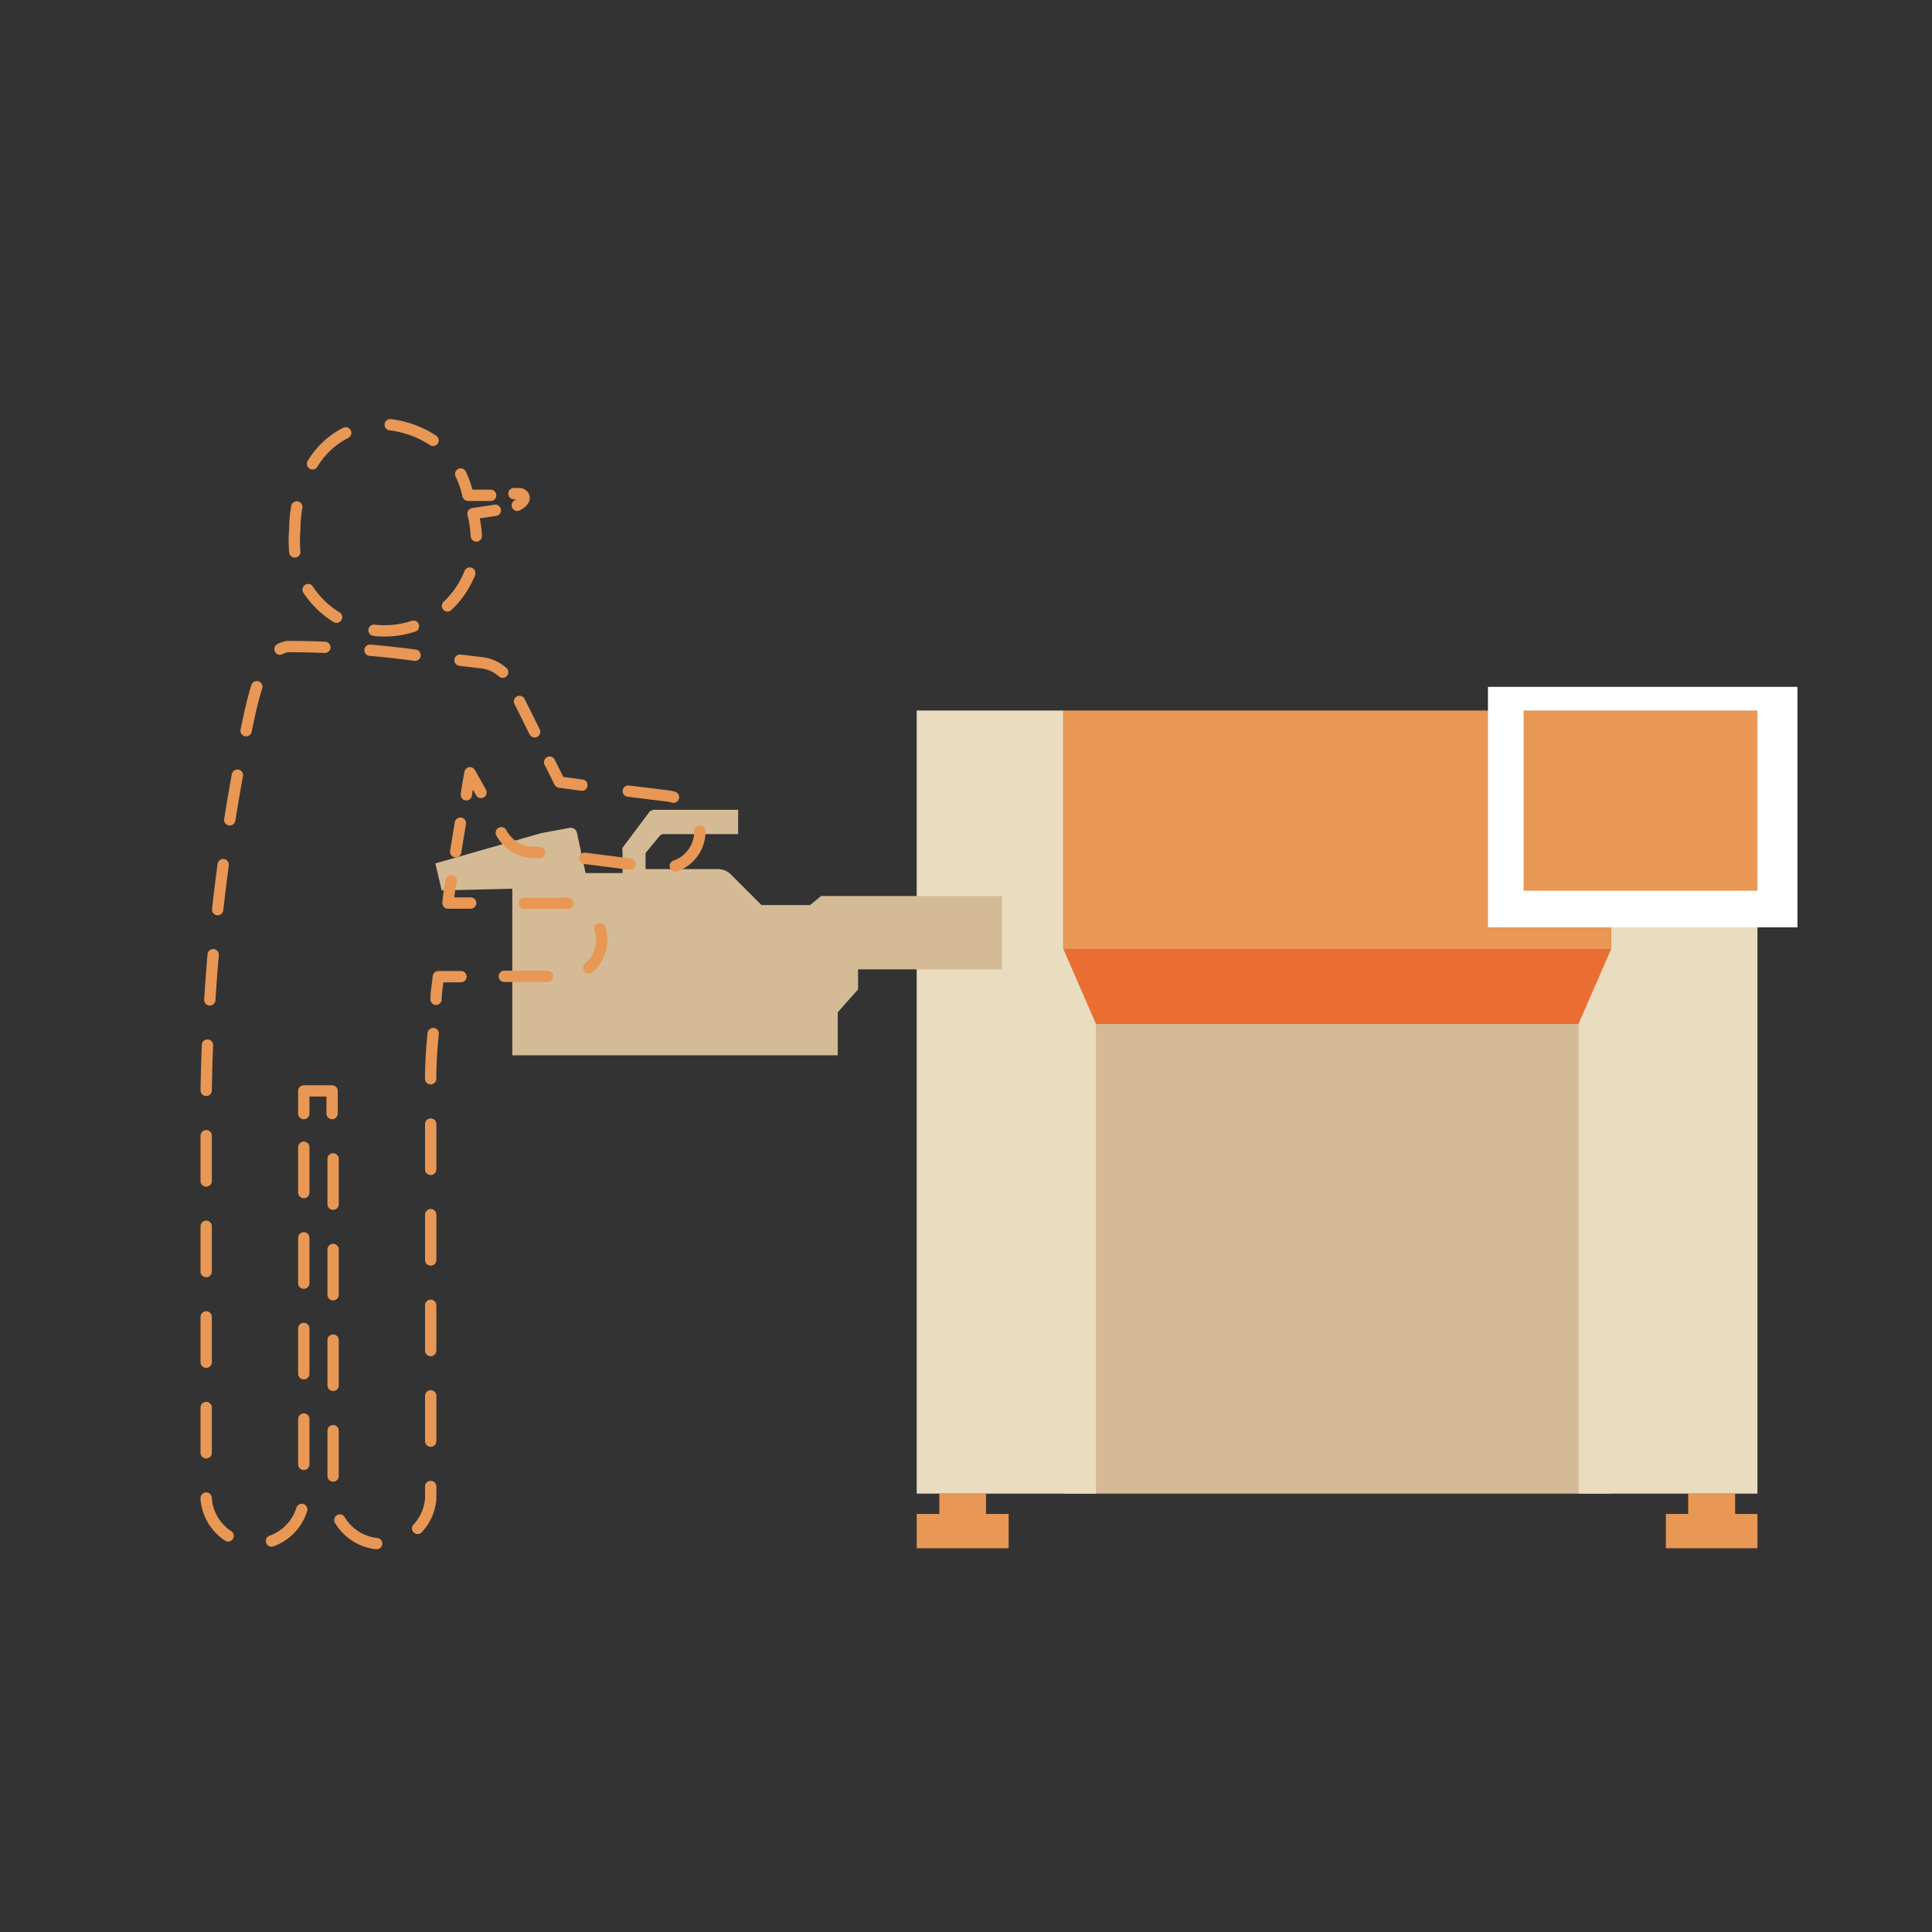
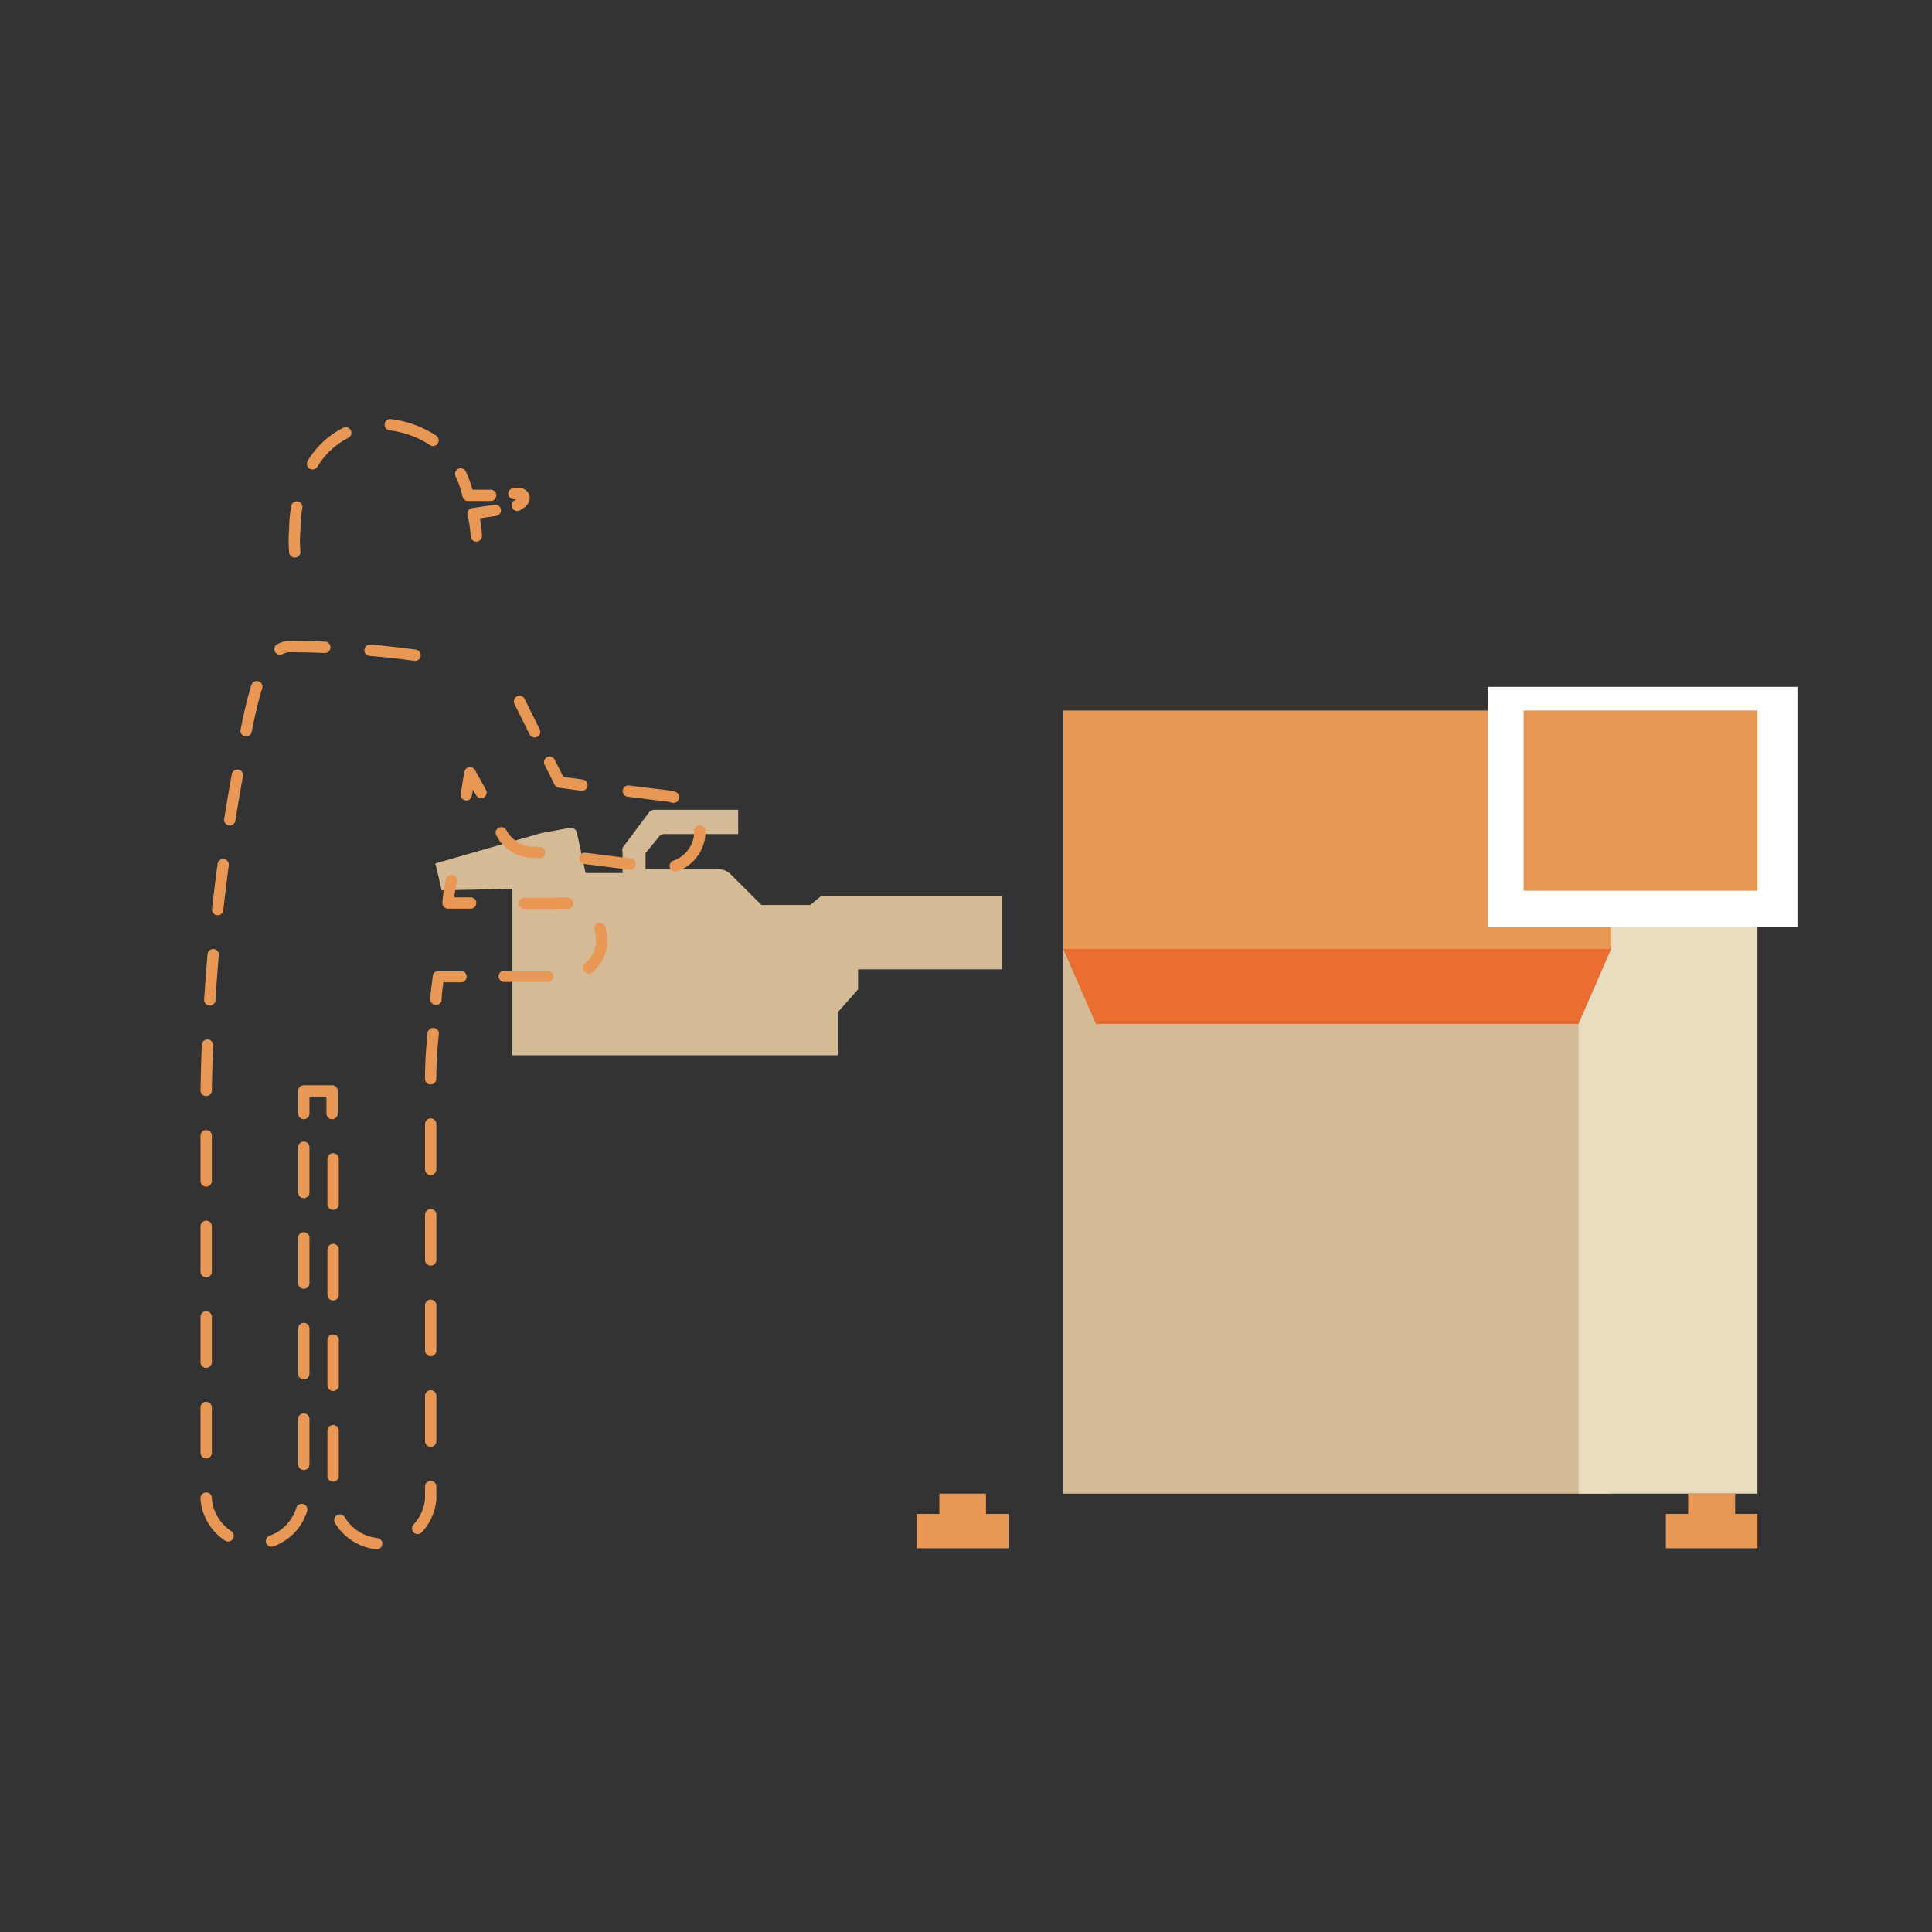
<svg xmlns="http://www.w3.org/2000/svg" id="レイヤー_1" data-name="レイヤー 1" width="58" height="58" viewBox="0 0 58 58">
  <rect x="0" y="0" width="58" height="58" fill="#333333" stroke="none" />
  <defs>
    <style>.cls-1{fill:#d4bb95;}.cls-2{fill:#e89755;}.cls-3{fill:#ea6d31;}.cls-4{fill:#eadcbf;}.cls-5{fill:#fff;}.cls-10,.cls-11,.cls-12,.cls-13,.cls-14,.cls-6,.cls-7,.cls-8,.cls-9{fill:none;stroke:#e89755;stroke-linecap:round;stroke-linejoin:round;stroke-width:0.34px;}.cls-7{stroke-dasharray:1.02 1.02;}.cls-8{stroke-dasharray:1.36 1.36;}.cls-9{stroke-dasharray:1.3 1.3;}.cls-10{stroke-dasharray:0.87 0.87;}.cls-11{stroke-dasharray:1.37 1.37;}.cls-12{stroke-dasharray:1.38 1.38;}.cls-13{stroke-dasharray:1.2 1.2;}.cls-14{stroke-dasharray:0.69 0.69;}</style>
  </defs>
  <g id="サイズ調整用枠">
    <rect class="cls-1" x="31.92" y="28.49" width="16.45" height="16.35" />
    <rect class="cls-2" x="31.92" y="21.33" width="16.45" height="7.16" />
    <polygon class="cls-3" points="47.39 30.74 32.9 30.74 31.92 28.49 48.37 28.49 47.39 30.74" />
-     <polygon class="cls-4" points="32.9 44.84 27.52 44.84 27.52 21.33 31.92 21.33 31.92 28.49 32.9 30.74 32.9 44.84" />
    <polygon class="cls-4" points="47.39 44.84 52.76 44.84 52.76 21.33 48.37 21.33 48.37 28.49 47.39 30.74 47.39 44.84" />
    <polygon class="cls-2" points="29.6 45.45 29.6 44.84 28.2 44.84 28.2 45.45 27.52 45.45 27.52 46.48 30.28 46.48 30.28 45.45 29.6 45.45" />
    <polygon class="cls-2" points="52.09 45.45 52.09 44.84 50.68 44.84 50.68 45.45 50.01 45.45 50.01 46.48 52.76 46.48 52.76 45.45 52.09 45.45" />
    <rect class="cls-5" x="44.67" y="20.62" width="9.29" height="7.22" />
    <rect class="cls-2" x="45.74" y="21.33" width="7.02" height="5.41" />
    <path class="cls-1" d="M13.07,25.92l.19.81,2.12-.05v5h9.77V30.39l.61-.69v-.6h4.32V26.9H24.65l-.33.27H22.86l-.9-.9a.56.56,0,0,0-.42-.18H19.38v-.48l.42-.51a.16.16,0,0,1,.13-.06h2.23v-.73H19.65a.24.24,0,0,0-.16.07l-.8,1.07a.33.33,0,0,0,0,.14v.62H17.58L17.32,25a.19.19,0,0,0-.2-.15l-.87.16Z" />
    <polyline class="cls-6" points="17.47 23.57 16.8 23.48 16.5 22.88" />
    <line class="cls-7" x1="16.05" y1="21.97" x2="15.37" y2="20.6" />
-     <path class="cls-6" d="M15.09,20.18a1.15,1.15,0,0,0-.6-.28h0l-.68-.08" />
    <path class="cls-8" d="M12.46,19.67a29,29,0,0,0-3.84-.26c-.39.1-.74.32-1.12,2A57.73,57.73,0,0,0,6.19,32.75V45a1.47,1.47,0,0,0,2.93,0V34.11" />
    <polyline class="cls-6" points="9.12 33.43 9.12 32.75 9.97 32.75 9.97 33.43" />
    <path class="cls-8" d="M10,34.79V45a1.47,1.47,0,0,0,2.93,0V32.75a13.62,13.62,0,0,1,.12-2.09" />
    <path class="cls-6" d="M13.09,30c0-.23.05-.45.07-.68h.68" />
    <path class="cls-9" d="M15.14,29.31h1.68A1.1,1.1,0,1,0,17,27.12a.74.74,0,0,0-.21,0h-2" />
    <path class="cls-6" d="M14.13,27.11h-.68a5.16,5.16,0,0,1,.1-.67" />
-     <path class="cls-10" d="M13.68,25.57l.21-1.28" />
    <path class="cls-6" d="M14,23.86c.06-.42.11-.66.11-.66l.33.59" />
    <path class="cls-11" d="M15.05,25a1.11,1.11,0,0,0,1,.59h.1l3.63.46A1.1,1.1,0,0,0,21,25.12h0a1.11,1.11,0,0,0-1-1.23h0l-1.87-.23" />
    <path class="cls-6" d="M14.73,14.87h-.68a2.85,2.85,0,0,0-.22-.64" />
    <path class="cls-12" d="M13,13.22a3,3,0,0,0-1.58-.49,2.45,2.45,0,0,0-2.3,1.82" />
    <path class="cls-6" d="M8.91,15.22a3.79,3.79,0,0,0-.06.67,3.86,3.86,0,0,0,0,.68" />
-     <path class="cls-13" d="M9.25,17.7a2.75,2.75,0,0,0,5-1" />
    <path class="cls-6" d="M14.3,16.09a3.74,3.74,0,0,0-.1-.67l.67-.1" />
    <path class="cls-14" d="M15.53,15.17c.36-.2.15-.35.08-.35h-.53" />
  </g>
</svg>